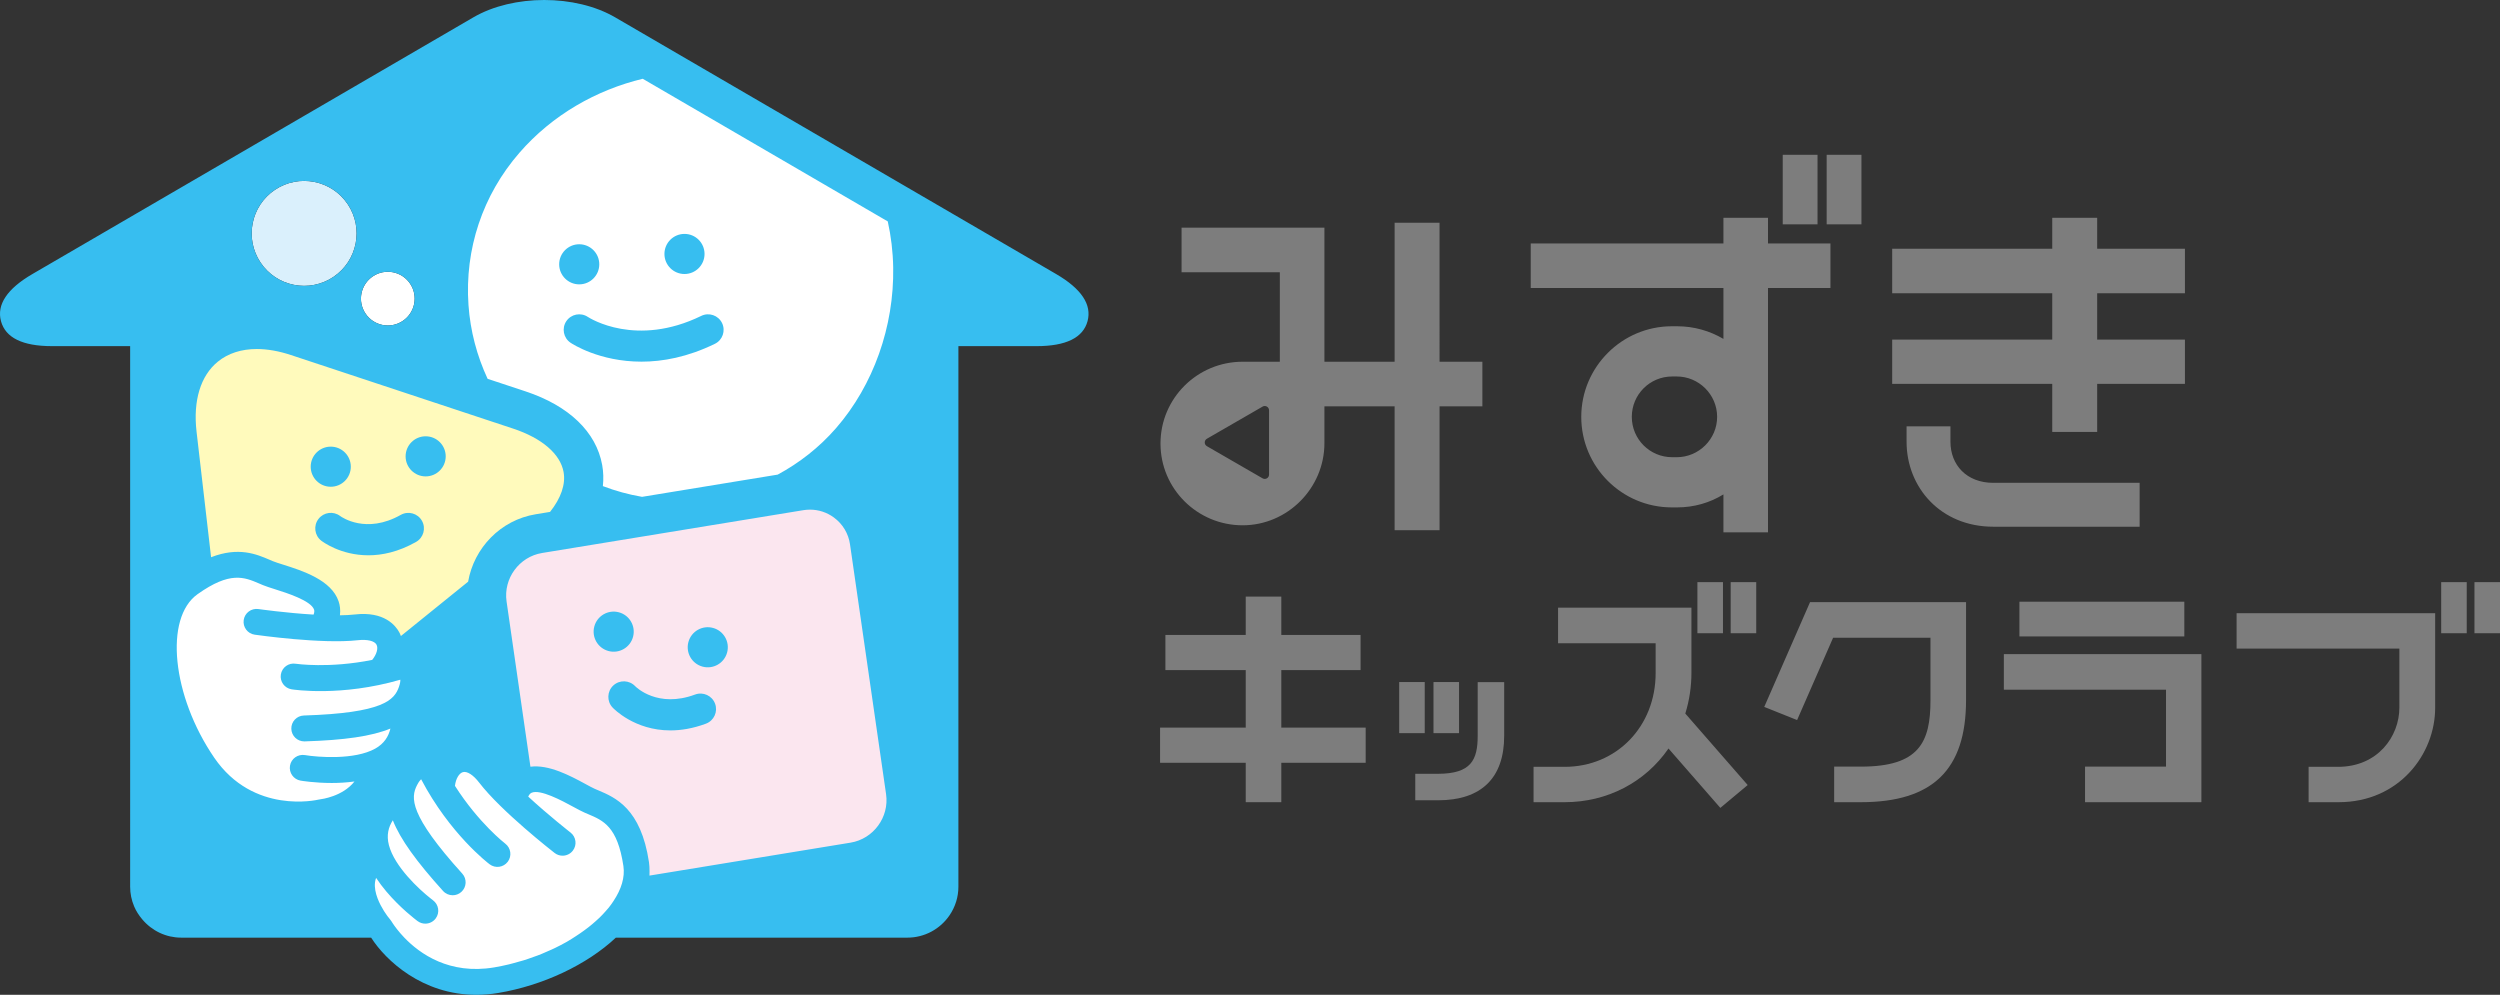
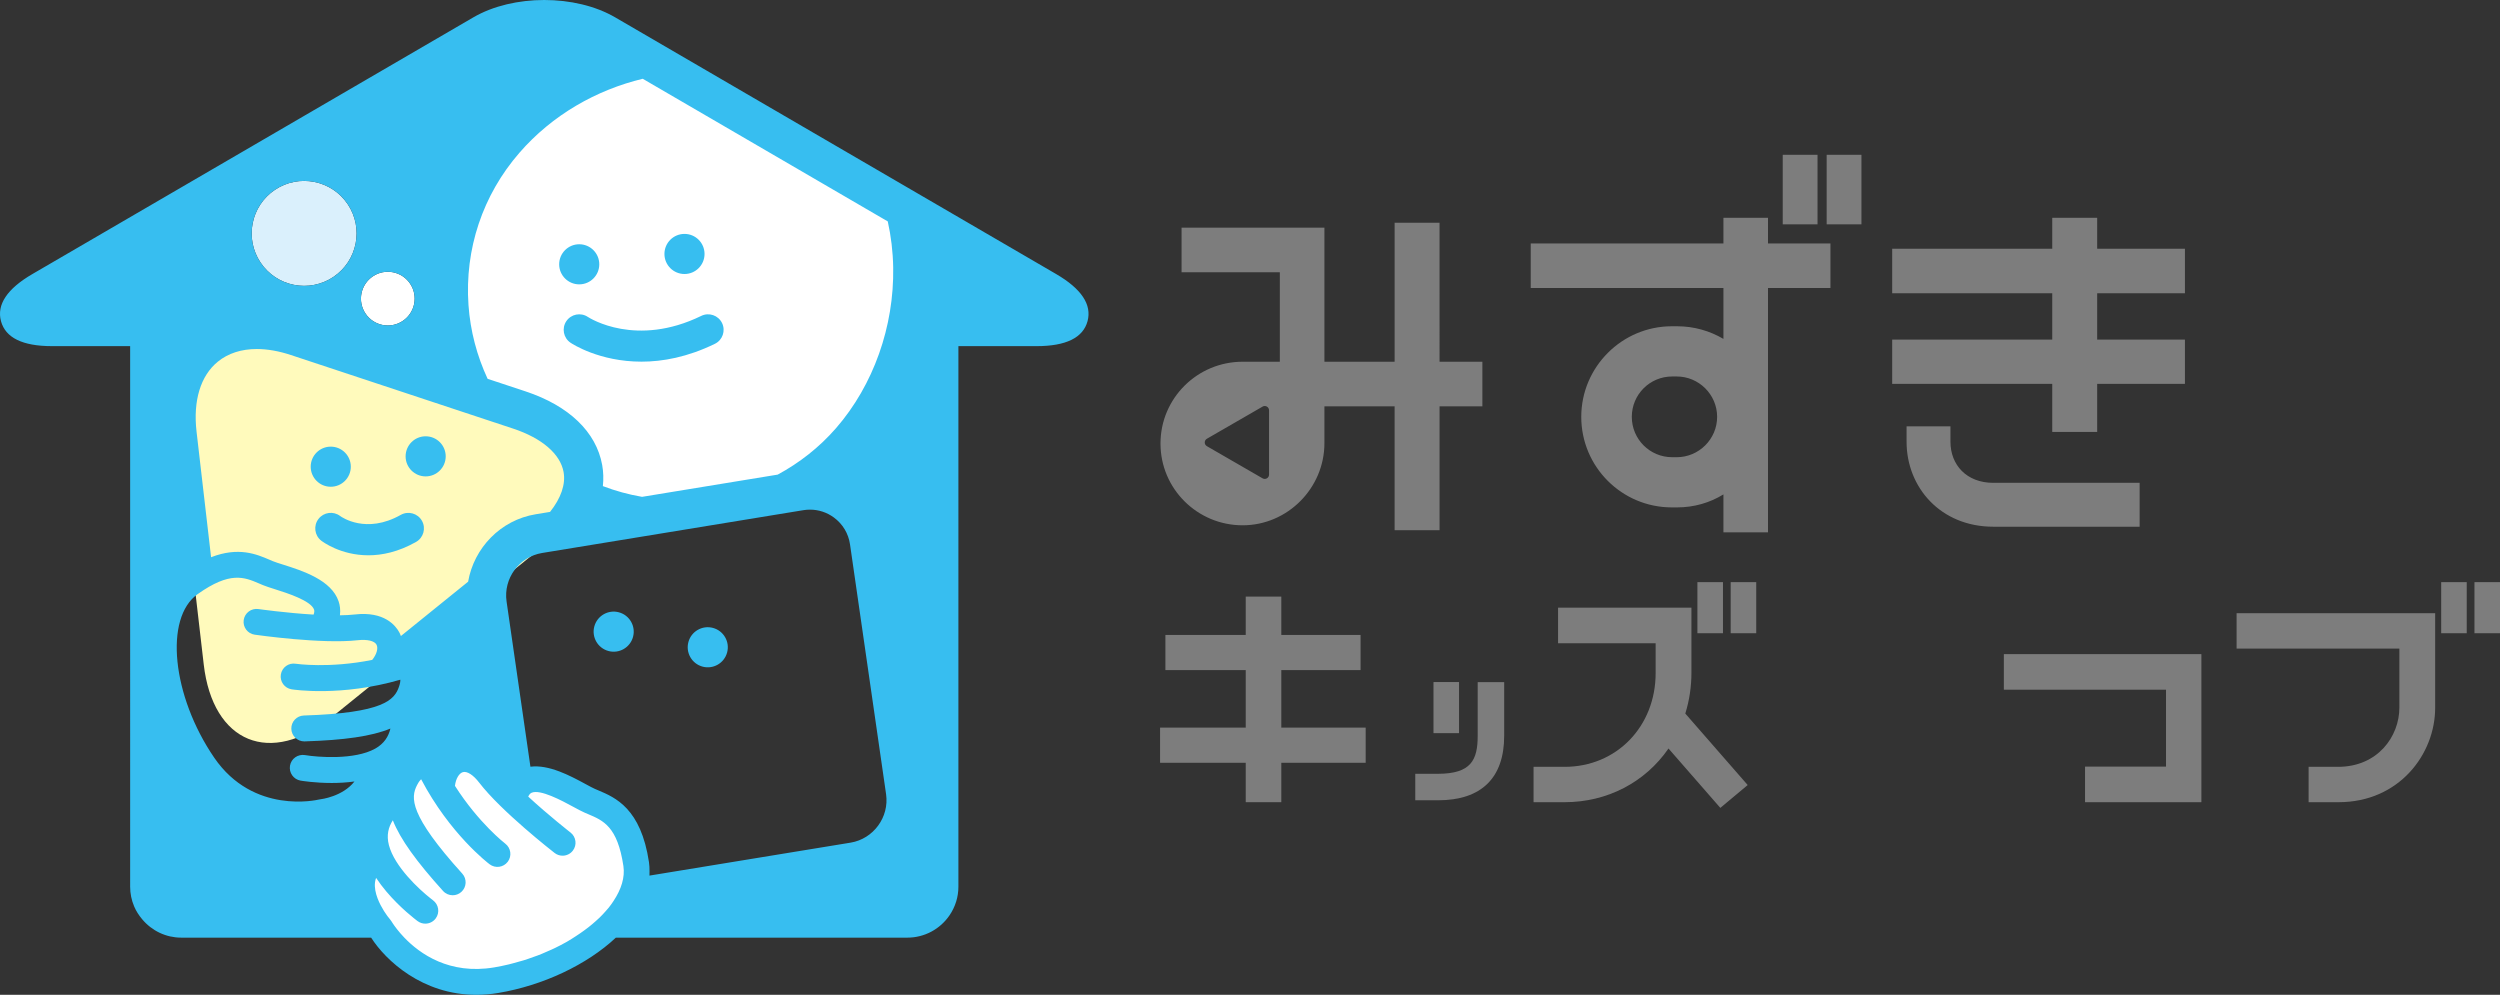
<svg xmlns="http://www.w3.org/2000/svg" id="_レイヤー_2" viewBox="0 0 328.35 130.661">
  <rect x="0" y="0" width="328.35" height="130.661" fill="#333333" stroke="none" />
  <defs>
    <style>.cls-1{fill:#fff;}.cls-2{fill:#fffabc;}.cls-3{fill:#daf0fc;}.cls-4{fill:#fbe6ef;}.cls-5{fill:#7d7d7d;}.cls-6{fill:#37bef0;}</style>
  </defs>
  <g id="_レイヤー_1-2">
    <g>
      <g>
        <path class="cls-1" d="M83.678,7.629c-6.706,1.646-13.01,5.278-17.606,10.565-11.017,12.673-9.674,31.877,2.999,42.894,12.673,11.017,31.877,9.674,42.894-2.999,7.082-8.147,9.697-19.755,7.315-29.94L83.678,7.629Z" />
        <path class="cls-2" d="M43.614,94.159c-8.076,6.529-15.66,3.431-16.855-6.885l-3.504-30.271c-1.194-10.316,5.895-16.086,15.753-12.821l29.198,9.668c9.859,3.264,11.317,11.277,3.241,17.806l-27.834,22.504Z" />
-         <path class="cls-4" d="M118.927,103.939c.633,4.387-2.427,8.563-6.801,9.279l-34.304,5.62c-4.374,.717-8.471-2.286-9.104-6.673l-4.736-32.8c-.633-4.387,2.427-8.563,6.801-9.279l34.304-5.62c4.374-.717,8.471,2.286,9.105,6.673l4.735,32.8Z" />
-         <path class="cls-1" d="M50.212,87.725c2.054-2.51,1.132-5.844-3.419-5.33-1.293,.146-2.911,.148-4.563,.08l-.037-.094c3.328-4.741-4.788-6.184-7.006-7.103-2.218-.919-4.806-2.479-10.226,1.377-5.42,3.855-4.107,15.229,1.77,23.817,5.877,8.588,15.479,6.205,15.479,6.205,0,0,6.501-.672,7.04-6.456l-.002-.005c.3-.123,.593-.257,.869-.412,3.856-2.162,2.957-6.488,2.94-7.334l-.002,.001c.437-.519,.733-1.089,.948-1.712,1.084-3.137-1.392-3.273-1.392-3.273" />
        <path class="cls-1" d="M56.573,101.089s-1.815-1.689-3.323,1.267c-.299,.587-.505,1.195-.576,1.87l-0-.002c-.622,.575-4.361,2.927-3.244,7.205,.08,.307,.187,.61,.306,.912l-.005,.002c-3.793,4.4,.232,9.549,.232,9.549,0,0,4.943,8.57,15.206,6.847,10.263-1.723,19.367-8.665,18.385-15.244-.981-6.578-3.9-7.361-6.101-8.321-2.201-.96-8.869-5.806-9.977-.12l-.093,.039c-1.194-1.143-2.315-2.31-3.107-3.343-2.787-3.635-5.828-1.987-6.211,1.234" />
        <path class="cls-1" d="M48.971,36.293c1.617-1.085,3.808-.653,4.893,.964,1.085,1.617,.653,3.808-.964,4.893-1.617,1.085-3.808,.653-4.893-.964-1.085-1.617-.653-3.808,.964-4.893Z" />
        <path class="cls-3" d="M36.108,24.932c3.16-2.12,7.44-1.276,9.559,1.884,2.12,3.16,1.276,7.44-1.884,9.559-3.16,2.12-7.44,1.276-9.559-1.884s-1.276-7.44,1.884-9.559Z" />
        <g>
          <g>
            <path class="cls-6" d="M78.709,34.715c0,1.454-1.179,2.633-2.633,2.633s-2.634-1.179-2.634-2.633,1.179-2.634,2.634-2.634,2.633,1.179,2.633,2.634Z" />
            <path class="cls-6" d="M92.534,33.354c0,1.454-1.179,2.634-2.633,2.634s-2.634-1.179-2.634-2.634,1.179-2.633,2.634-2.633,2.633,1.179,2.633,2.633Z" />
            <path class="cls-6" d="M84.248,47.5c-5.53,0-9.093-2.337-9.313-2.485-.935-.629-1.182-1.897-.553-2.833,.629-.931,1.89-1.18,2.824-.558,.284,.186,6.361,4.031,14.899-.135,1.01-.494,2.234-.075,2.729,.94,.493,1.012,.074,2.234-.94,2.728-3.594,1.754-6.869,2.344-9.647,2.344Z" />
          </g>
          <g>
            <path class="cls-6" d="M48.382,72.932c-3.661,0-6.042-1.808-6.189-1.922-.889-.693-1.048-1.976-.355-2.864,.688-.885,1.958-1.049,2.849-.367,.167,.122,3.392,2.42,7.95-.156,.982-.55,2.226-.207,2.78,.775,.554,.982,.207,2.226-.775,2.78-2.322,1.311-4.448,1.754-6.26,1.754Z" />
            <path class="cls-6" d="M46.075,61.296c0,1.454-1.179,2.634-2.634,2.634s-2.633-1.179-2.633-2.634,1.179-2.634,2.633-2.634,2.634,1.179,2.634,2.634Z" />
            <path class="cls-6" d="M58.539,59.936c0,1.455-1.179,2.634-2.634,2.634-1.454,0-2.633-1.179-2.633-2.634,0-1.454,1.179-2.633,2.633-2.633,1.455,0,2.634,1.179,2.634,2.633Z" />
          </g>
          <g>
            <g>
              <path class="cls-6" d="M83.144,83.645c-.377,1.405-1.822,2.238-3.226,1.86s-2.238-1.822-1.861-3.226,1.822-2.238,3.226-1.86c1.405,.377,2.238,1.822,1.861,3.226Z" />
              <path class="cls-6" d="M95.5,85.695c-.377,1.405-1.822,2.238-3.226,1.86s-2.238-1.822-1.86-3.226c.377-1.405,1.821-2.238,3.226-1.86,1.405,.377,2.238,1.822,1.861,3.226Z" />
            </g>
-             <path class="cls-6" d="M88.046,95.932c-4.718,0-7.452-2.858-7.598-3.014-.769-.825-.724-2.116,.101-2.885,.821-.763,2.1-.721,2.871,.087,.147,.151,2.972,2.923,7.874,1.1,1.059-.391,2.231,.147,2.624,1.203,.392,1.057-.146,2.231-1.203,2.624-1.718,.637-3.28,.885-4.669,.885Z" />
          </g>
          <path class="cls-6" d="M138.71,35.991L80.797,2.279c-5.221-3.039-13.403-3.039-18.626,0L4.259,35.991C.933,37.927-.456,40.012,.131,42.185c.587,2.174,2.836,3.277,6.685,3.277h10.277V116.451c0,.903,.178,1.78,.53,2.607,.247,.582,.593,1.134,1.058,1.687,1.286,1.529,3.149,2.405,5.111,2.405h24.953c1.9,2.978,6.714,7.511,13.812,7.511,.926,0,1.892-.077,2.894-.246,5.839-.98,11.618-3.685,15.435-7.265h38.291c2.223,0,4.298-1.105,5.549-2.955,.752-1.11,1.15-2.405,1.15-3.745V45.462h10.278c3.849,0,6.097-1.103,6.684-3.277,.587-2.173-.802-4.258-4.128-6.194ZM39.957,97.374h.054c5.203-.163,8.799-.668,11.267-1.687-.247,1.029-.808,1.969-1.993,2.634-2.719,1.523-7.59,1.13-9.235,.851-.928-.151-1.804,.464-1.962,1.39-.158,.925,.462,1.804,1.387,1.964,.142,.023,1.862,.311,4.089,.311,.934,0,1.958-.055,2.992-.197-1.561,1.986-4.369,2.328-4.52,2.345-.079,.009-.158,.022-.235,.042-.085,.018-8.515,2.011-13.666-5.515-5.546-8.105-6.589-18.34-2.188-21.472,4.273-3.041,6.137-2.239,8.113-1.393l.477,.203c.394,.162,.957,.343,1.61,.55,1.527,.482,4.703,1.488,5.104,2.671,.064,.189,.023,.419-.067,.65-3.649-.218-7.195-.721-7.249-.729-.931-.131-1.792,.51-1.926,1.441-.134,.929,.511,1.792,1.44,1.925,.358,.051,8.821,1.256,13.537,.728,1.245-.136,2.192,.081,2.464,.581,.252,.463,.025,1.278-.551,1.983-.005,.006-.006,.015-.011,.021-5.686,1.142-9.972,.517-10.055,.505-.93-.152-1.798,.484-1.946,1.411-.149,.927,.483,1.8,1.411,1.948,.267,.042,6.491,.999,14.28-1.262,.011,.132-.001,.421-.178,.932-.598,1.729-2.054,3.443-12.491,3.77-.939,.03-1.676,.814-1.646,1.754,.029,.92,.784,1.646,1.699,1.646ZM112.798,26.87l3.801,2.212c.429,1.936,.678,3.958,.713,6.054,.13,7.769-2.602,15.453-7.495,21.084-2.23,2.565-4.846,4.587-7.673,6.116l-17.818,2.92c-1.747-.299-3.467-.769-5.145-1.409,.097-.928,.078-1.857-.091-2.781-.79-4.343-4.367-7.775-10.071-9.664l-4.976-1.647c-1.4-3.013-2.274-6.278-2.513-9.693-.513-7.343,1.863-14.446,6.693-20.001,4.338-4.99,10.122-8.25,16.191-9.715l28.386,16.524Zm-59.898,15.28c-1.617,1.085-3.808,.653-4.893-.964-1.085-1.617-.653-3.808,.964-4.893,1.617-1.085,3.808-.653,4.893,.964,1.085,1.617,.653,3.808-.964,4.893Zm-9.116-5.775c-3.16,2.12-7.44,1.276-9.559-1.884-2.12-3.16-1.276-7.44,1.884-9.559,3.16-2.12,7.44-1.276,9.559,1.884,2.12,3.16,1.276,7.44-1.884,9.56Zm8.651,46.663c-.462-.848-1.953-2.782-5.832-2.333-.586,.066-1.251,.098-1.956,.109,.095-.735-.013-1.356-.174-1.834-.953-2.817-4.773-4.024-7.3-4.824-.54-.17-1.008-.316-1.334-.451l-.437-.185c-1.699-.73-4.065-1.735-7.678-.334l-1.908-16.48c-.472-4.085,.522-7.355,2.799-9.208,1.352-1.101,3.1-1.657,5.114-1.657,1.38,0,2.884,.261,4.471,.787l29.198,9.667c3.777,1.251,6.191,3.327,6.621,5.694,.296,1.626-.351,3.452-1.775,5.246l-1.876,.308c-4.63,.757-8.122,4.44-8.884,8.855l-8.83,7.139c-.065-.169-.131-.338-.219-.499Zm18.766-10.409l34.304-5.621c.294-.048,.587-.072,.879-.072,1.125,0,2.215,.354,3.138,1.031,1.161,.851,1.915,2.108,2.121,3.539l4.735,32.8c.435,3.018-1.659,5.875-4.668,6.368l-26.409,4.327c.011-.192,.01-.384,.008-.577,.001-.391-.013-.784-.072-1.181-1.055-7.077-4.431-8.501-6.665-9.443l-.438-.186c-.324-.142-.752-.379-1.251-.649-.25-.136-.515-.279-.79-.425-.181-.096-.37-.191-.56-.288-.107-.054-.21-.108-.319-.161-.229-.114-.461-.221-.699-.33-.071-.032-.141-.064-.213-.096-.264-.117-.529-.225-.799-.33-.038-.014-.075-.027-.113-.041-1.236-.464-2.52-.747-3.723-.595-.001,0-.001-0-.001,0l-3.133-21.702c-.436-3.019,1.658-5.875,4.668-6.368Zm3.168,51.109c-.481,.271-.978,.53-1.491,.778-.132,.064-.267,.125-.401,.187-.422,.196-.852,.384-1.292,.563-.183,.075-.367,.147-.553,.219-.41,.157-.828,.304-1.251,.445-.207,.069-.412,.139-.622,.204-.436,.134-.879,.255-1.326,.371-.197,.051-.39,.108-.589,.155-.643,.153-1.294,.29-1.955,.401-5.879,.987-9.76-1.803-11.784-3.912h0c-.786-.819-1.297-1.537-1.529-1.889-0-0-.001-.001-.001-.001-.077-.117-.123-.193-.138-.219-.056-.097-.124-.191-.197-.274-.092-.105-.207-.251-.33-.415-.028-.037-.058-.081-.087-.12-.105-.146-.217-.308-.33-.485-.03-.046-.059-.093-.089-.14-.133-.214-.267-.444-.394-.688-.009-.017-.019-.033-.027-.05-.143-.278-.277-.571-.391-.872-.263-.694-.422-1.428-.338-2.109,.025-.203,.074-.397,.143-.585,1.65,2.499,3.931,4.469,4.939,5.277,.055,.044,.089,.07,.138,.108,.062,.05,.11,.087,.158,.125,.028,.022,.053,.041,.076,.059,.073,.056,.129,.098,.146,.111,.304,.223,.655,.33,1.006,.33,.522,0,1.037-.24,1.37-.692,.556-.755,.395-1.819-.36-2.377-.088-.065-.209-.164-.316-.248h0c-1.519-1.193-4.741-4.179-5.475-6.997-.344-1.315-.055-2.372,.515-3.263,.978,2.485,3.107,5.426,6.599,9.287,.336,.371,.798,.56,1.262,.56,.406,0,.815-.144,1.14-.439,.697-.629,.751-1.705,.121-2.401-7.004-7.746-6.778-9.985-5.947-11.613,.258-.506,.465-.711,.543-.785,3.775,7.185,8.783,11.01,8.999,11.172,.749,.564,1.812,.415,2.379-.333,.566-.749,.417-1.814-.33-2.382-.04-.031-3.478-2.684-6.61-7.593,.001-.009,.007-.017,.009-.026,.107-.903,.537-1.632,1.044-1.771,.553-.152,1.364,.375,2.128,1.371,2.886,3.766,9.628,9.025,9.913,9.247,.311,.241,.678,.358,1.043,.358,.507,0,1.009-.226,1.344-.657,.577-.741,.443-1.809-.298-2.386-.044-.034-2.867-2.239-5.555-4.716,.104-.225,.24-.414,.422-.5,1.133-.527,4.056,1.059,5.462,1.823,.603,.328,1.125,.608,1.516,.779l.476,.203c1.979,.835,3.849,1.623,4.623,6.81,.222,1.492-.282,3.059-1.289,4.581-.196,.297-.399,.592-.635,.884-.129,.161-.275,.318-.415,.477-.247,.279-.503,.556-.784,.828-.159,.154-.329,.305-.499,.457-.303,.271-.616,.539-.95,.801-.179,.141-.366,.279-.554,.416-.355,.26-.723,.515-1.106,.762-.385,.248-.765,.5-1.176,.733-.032,.018-.066,.035-.099,.054Z" />
        </g>
      </g>
      <g>
        <path class="cls-5" d="M238.714,20.328h-4.569v9.138h4.569v-9.138Zm-49.644,8.925h-5.901v18.256h-9.22V29.9h-18.763v5.856h12.907v11.754h-4.886c-5.947,0-10.788,4.796-10.788,10.742s4.841,10.74,10.788,10.74c5.901,0,10.742-4.885,10.742-10.786v-4.842h9.22v16.274h5.901v-16.274h5.624v-5.855h-5.624V29.253Zm-22.393,33.085c0,.202-.108,.389-.283,.488-.088,.051-.185,.076-.282,.076-.097,0-.194-.025-.282-.076l-7.317-4.225c-.175-.099-.283-.286-.283-.488,0-.202,.108-.389,.283-.488l7.317-4.224c.175-.101,.389-.101,.564,0,.175,.099,.283,.286,.283,.488v8.449Zm89.495-4.318v-2.027h-5.763v2.027c0,5.994,4.472,11.158,11.387,11.158h19.224v-5.763h-19.224c-3.503,0-5.624-2.352-5.624-5.395Zm-23.963-29.411h-5.854v3.365h-25.309v5.855h25.309v6.683c-1.798-1.059-3.872-1.66-6.086-1.66h-.691c-6.547,0-11.895,5.347-11.895,11.895,0,6.592,5.348,11.895,11.895,11.895h.691c2.213,0,4.287-.601,6.086-1.707v4.98h5.854V37.83h8.202v-5.855h-8.202v-3.365Zm-11.984,31.441h-.602c-2.933,0-5.303-2.369-5.303-5.302s2.37-5.302,5.303-5.302h.602c2.893,0,5.303,2.369,5.303,5.302s-2.41,5.302-5.303,5.302Zm66.743-21.53v-5.853h-11.525v-4.057h-5.901v4.057h-21.023v5.853h21.023v6.087h-21.023v5.808h21.023v6.316h5.901v-6.316h11.525v-5.808h-11.525v-6.087h11.525Zm-47.055-9.054h4.569v-9.138h-4.569v9.138Z" />
        <g>
          <polygon class="cls-5" points="163.614 105.36 163.614 100.183 152.364 100.183 152.364 95.566 163.614 95.566 163.614 88.01 153.064 88.01 153.064 83.393 163.614 83.393 163.614 78.356 168.286 78.356 168.286 83.393 178.697 83.393 178.697 88.01 168.286 88.01 168.286 95.566 179.368 95.566 179.368 100.183 168.286 100.183 168.286 105.36 163.614 105.36" />
          <path class="cls-5" d="M185.882,105.109v-3.479h2.97c4.373,0,5.228-1.826,5.228-4.983v-7.059h3.479v7.059c0,5.535-3.004,8.462-8.685,8.462h-2.992Z" />
          <path class="cls-5" d="M219.141,98.308c-3.061,4.442-8.053,7.052-13.639,7.052h-4.085v-4.644h4.085c6.813,0,11.95-5.293,11.95-12.314v-3.918h-12.816v-4.673h17.517v8.536c0,1.851-.271,3.654-.806,5.37l8.194,9.39-3.593,3.002-6.807-7.801Z" />
-           <path class="cls-5" d="M240.898,105.36v-4.672h3.525c7.633,0,9.125-3.19,9.125-8.704v-8.228h-12.785l-4.732,10.816-4.316-1.726,6.016-13.762h20.489v12.873c0,9.145-4.393,13.403-13.824,13.403h-3.497Z" />
-           <path class="cls-5" d="M273.85,105.36v-4.672h10.634v-10.103h-21.297v-4.673h25.942v19.449h-15.279Zm-8.619-21.771v-4.561h21.659v4.561h-21.659Z" />
+           <path class="cls-5" d="M273.85,105.36v-4.672h10.634v-10.103h-21.297v-4.673h25.942v19.449h-15.279Zm-8.619-21.771v-4.561h21.659h-21.659Z" />
          <path class="cls-5" d="M303.213,105.36v-4.644h3.861c5.236,0,8.06-4.009,8.06-7.781v-7.751h-21.38v-4.646h26.081v12.425c0,6.093-4.741,12.397-12.676,12.397h-3.946Z" />
          <rect class="cls-5" x="227.308" y="76.458" width="3.356" height="6.711" />
          <rect class="cls-5" x="222.938" y="76.458" width="3.356" height="6.711" />
          <rect class="cls-5" x="324.995" y="76.458" width="3.356" height="6.711" />
          <rect class="cls-5" x="320.625" y="76.458" width="3.356" height="6.711" />
          <rect class="cls-5" x="188.275" y="89.58" width="3.356" height="6.711" />
-           <rect class="cls-5" x="183.77" y="89.58" width="3.355" height="6.711" />
        </g>
      </g>
    </g>
  </g>
</svg>